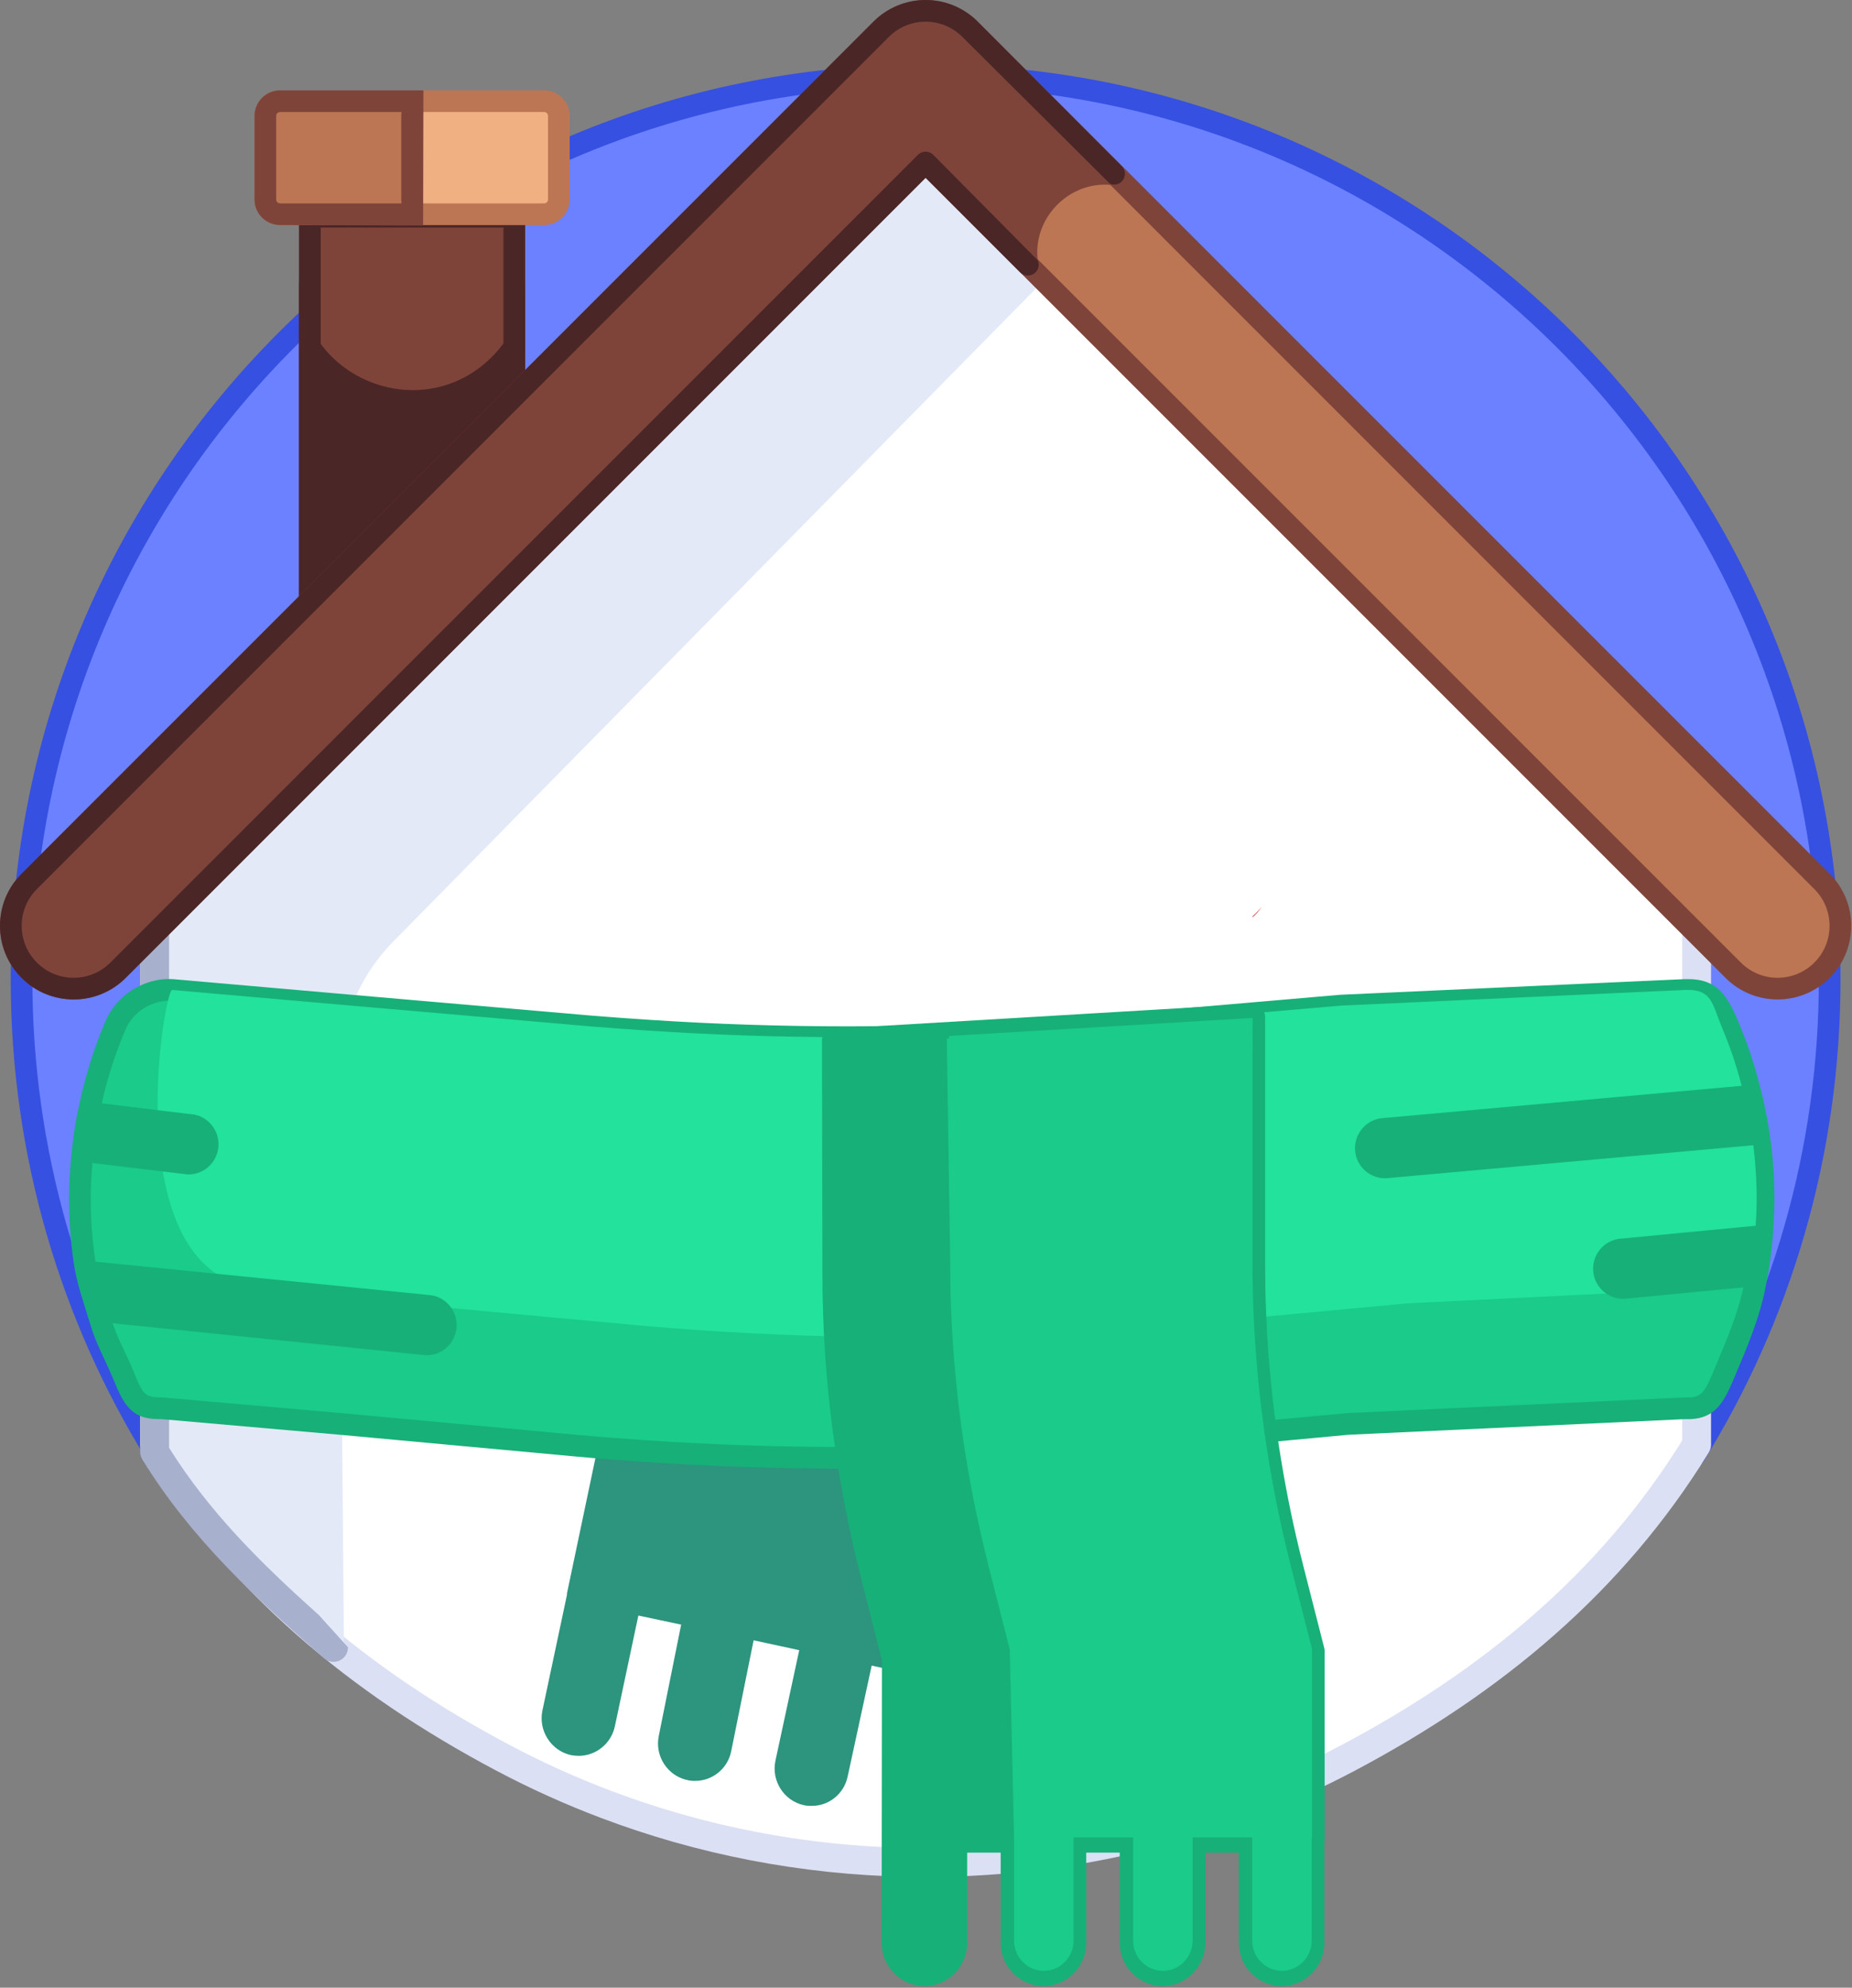
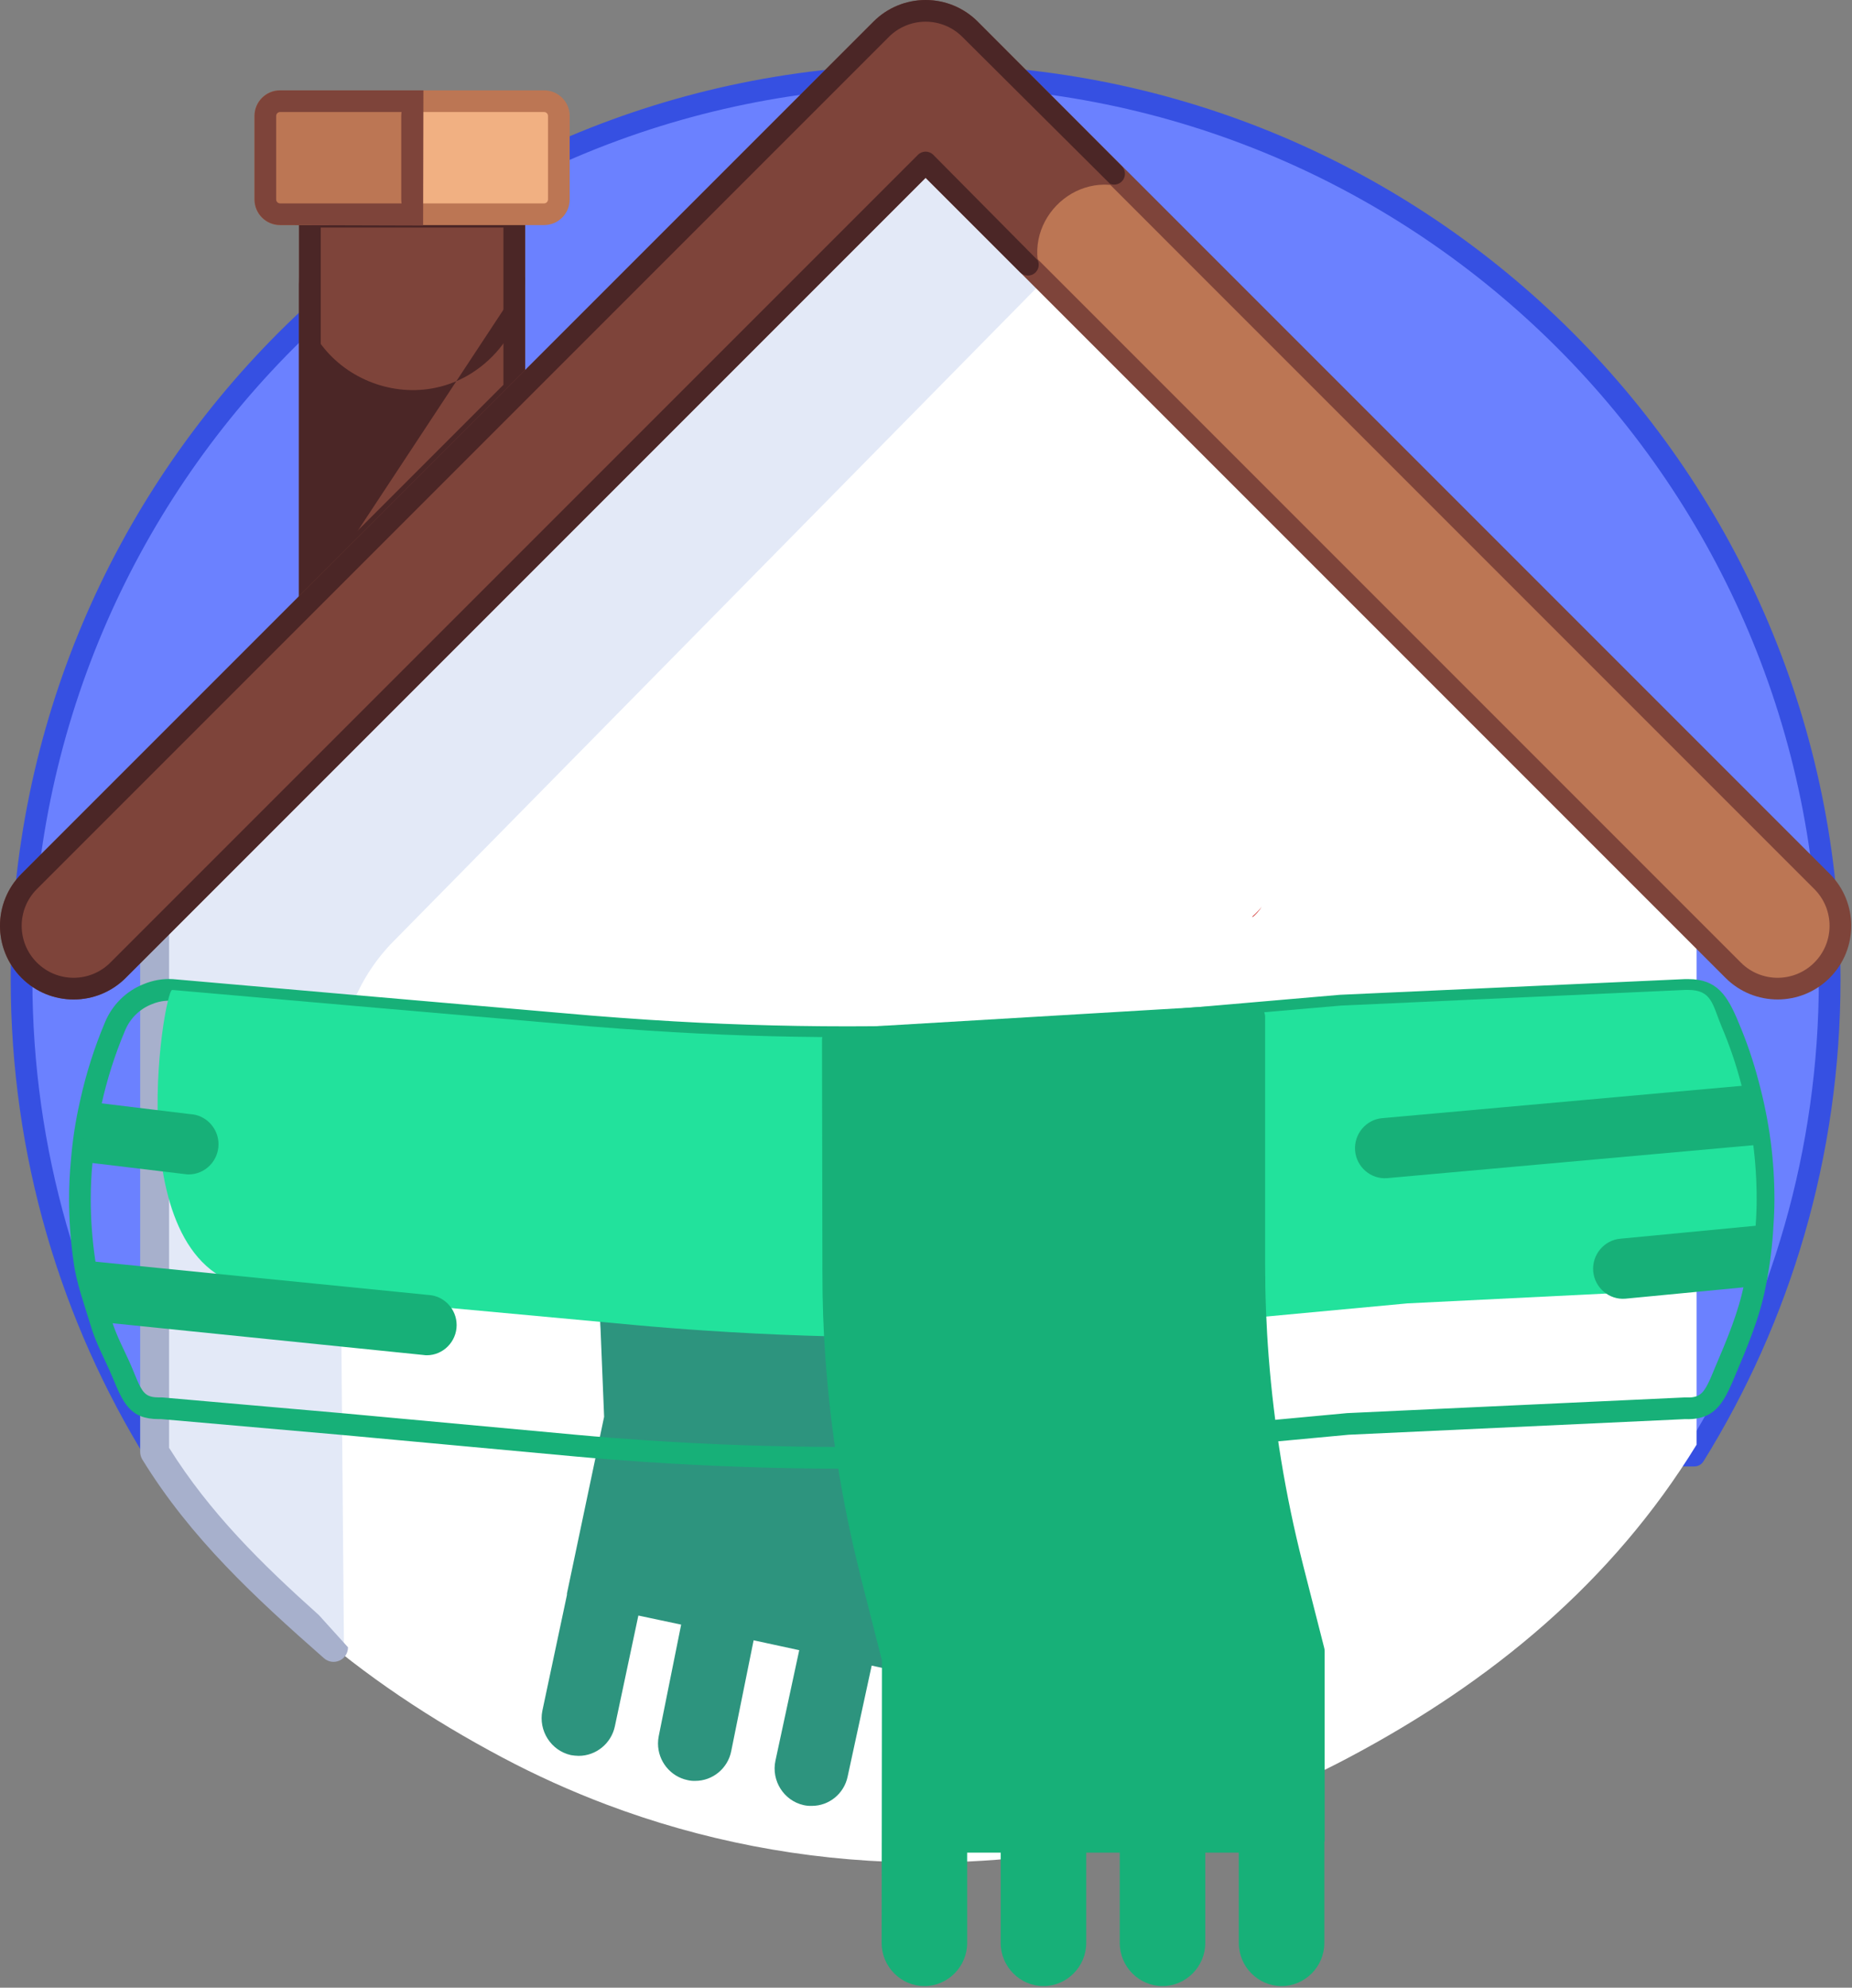
<svg xmlns="http://www.w3.org/2000/svg" width="100%" height="100%" viewBox="0 0 534 573" version="1.1" xml:space="preserve" style="fill-rule:evenodd;clip-rule:evenodd;stroke-linejoin:round;stroke-miterlimit:2;">
  <rect x="0" y="0" width="534" height="573" fill="#808080" stroke="none" />
  <path d="M488.528,419.612C513.262,379.751 527.562,332.734 527.562,282.372C527.562,138.408 410.855,21.701 266.887,21.701C122.923,21.701 6.216,138.408 6.216,282.372C6.216,332.734 20.515,379.751 45.25,419.612L488.528,419.612Z" style="fill:#6b81ff;fill-rule:nonzero;" />
  <path d="M488.528,422.737L45.25,422.737C44.168,422.737 43.164,422.178 42.594,421.259C17.563,380.92 3.091,333.339 3.091,282.372C3.091,136.682 121.197,18.576 266.887,18.576C412.58,18.576 530.687,136.682 530.687,282.372C530.687,333.339 516.214,380.92 491.183,421.259C490.613,422.178 489.609,422.737 488.528,422.737ZM486.782,416.487C510.66,377.422 524.437,331.508 524.437,282.372C524.437,140.134 409.129,24.826 266.887,24.826C124.649,24.826 9.341,140.134 9.341,282.372C9.341,331.508 23.117,377.422 46.995,416.487L486.782,416.487Z" style="fill:#3650e2;" />
  <path d="M144.83,506.63C103.591,484.747 68.929,456.113 44.585,416.459L44.585,266.673L266.887,44.424L489.193,266.673L489.193,416.459C464.824,456.153 430.116,484.805 388.821,506.696C353.744,525.291 313.917,536.114 271.632,536.867C268.403,536.867 265.17,536.867 261.941,536.863C231.344,536.294 202.036,530.454 174.888,520.212C164.584,516.325 154.59,511.804 144.956,506.696C144.914,506.674 144.872,506.652 144.83,506.63Z" style="fill:#fff;" />
-   <path d="M142.877,510.311C100.968,488.072 65.773,458.937 41.034,418.639C40.631,417.983 40.418,417.229 40.418,416.459L40.418,266.673C40.418,265.568 40.857,264.508 41.639,263.726L263.941,41.477C265.568,39.85 268.205,39.85 269.832,41.477L492.138,263.726C492.92,264.508 493.359,265.568 493.359,266.673L493.359,416.459C493.359,417.229 493.146,417.983 492.743,418.639C467.979,458.978 432.739,488.131 390.773,510.377C355.134,529.271 314.669,540.268 271.706,541.033C271.682,541.034 271.657,541.034 271.632,541.034C268.402,541.034 265.167,541.034 261.936,541.03C261.912,541.03 261.888,541.029 261.864,541.029C230.777,540.451 201,534.516 173.417,524.111C162.948,520.161 152.794,515.567 143.004,510.378C142.962,510.355 142.92,510.333 142.877,510.311ZM146.784,502.949C146.825,502.971 146.866,502.993 146.907,503.015C156.387,508.041 166.22,512.489 176.359,516.314C203.062,526.387 231.889,532.133 261.984,532.696C265.186,532.701 268.392,532.701 271.604,532.7C313.194,531.952 352.367,521.305 386.87,503.015C427.147,481.663 461.085,453.808 485.026,415.276L485.026,268.399L266.887,50.316L48.751,268.399C48.751,284.971 48.751,415.276 48.751,415.276C72.667,453.768 106.561,481.606 146.784,502.949Z" style="fill:#dce0f4;" />
  <path d="M97.793,309.533C97.793,295.117 103.52,281.291 113.713,271.097L302.135,79.672L266.887,44.424L47.585,266.726L47.585,418.548C61.277,440.855 79.617,457.699 99.174,474.904L97.793,309.533Z" style="fill:#e3e9f7;fill-rule:nonzero;" />
  <path d="M48.751,268.452C48.751,268.452 48.751,417.362 48.751,417.362C60.491,436.153 75.622,450.983 91.929,465.575L100.34,474.869C100.354,476.512 99.401,478.01 97.906,478.693C96.412,479.376 94.655,479.117 93.421,478.032C73.548,460.549 54.949,443.397 41.034,420.728C40.631,420.072 40.418,419.317 40.418,418.548L40.418,266.726C40.418,265.621 48.751,268.452 48.751,268.452Z" style="fill:#a7b0cc;" />
  <path d="M165.037,503.909C165.633,504.01 166.235,504.068 166.839,504.083C170.877,504.092 174.402,501.216 175.25,497.219L182.459,463.249L198.851,466.724L191.985,500.868C191.87,501.44 191.812,502.023 191.812,502.607C191.812,506.721 194.698,510.298 198.679,511.12C199.241,511.26 199.818,511.318 200.396,511.294C204.475,511.343 208.037,508.399 208.806,504.343L215.672,470.373L232.922,474.109L225.628,507.992C224.623,512.638 227.564,517.3 232.15,518.331C232.769,518.475 233.404,518.534 234.038,518.505C238.037,518.539 241.537,515.689 242.363,511.728L249.744,477.671L258.154,479.496L259.766,299.458C252.406,299.893 245.999,300.211 241.187,300.351C221.885,300.911 183.213,297.012 183.213,297.012L182.373,301.004C180.657,308.997 179.283,317.077 178.168,325.156C175.366,345.559 174.361,361.173 175.164,381.755C175.164,382.276 175.25,382.711 175.25,383.232L176.28,408.601L165.552,459.6L165.638,459.6L158.429,493.57C157.478,498.235 160.444,502.875 165.037,503.909Z" style="fill:#2d947e;fill-rule:nonzero;" />
  <path d="M163.475,459.758C163.46,459.563 163.472,459.366 163.513,459.171L174.188,408.426L173.168,383.316C173.167,383.288 173.166,383.26 173.166,383.232C173.166,382.726 173.086,382.302 173.081,381.801C172.275,361.103 173.286,345.395 176.104,324.873L176.104,324.872C177.227,316.742 178.608,308.613 180.335,300.571L181.174,296.583C181.393,295.542 182.362,294.833 183.422,294.94C183.422,294.94 221.914,298.826 241.127,298.268C245.922,298.129 252.308,297.812 259.643,297.378C260.219,297.344 260.784,297.551 261.202,297.948C261.62,298.346 261.854,298.899 261.849,299.477L260.237,479.514C260.232,480.141 259.944,480.732 259.455,481.123C258.965,481.514 258.325,481.664 257.713,481.532L251.338,480.149C251.338,480.149 244.4,512.166 244.4,512.166C243.37,517.077 239.032,520.604 234.078,520.588C233.273,520.62 232.467,520.543 231.681,520.361C226.001,519.077 222.347,513.309 223.591,507.554L230.448,475.705L217.296,472.856C217.296,472.856 210.85,504.748 210.85,504.748C209.889,509.772 205.477,513.411 200.427,513.378C199.677,513.404 198.926,513.326 198.243,513.157C193.311,512.132 189.728,507.706 189.728,502.607C189.728,501.885 189.8,501.164 189.943,500.457L196.402,468.335L184.064,465.719L177.288,497.652C176.235,502.615 171.849,506.178 166.834,506.166C166.819,506.166 166.804,506.166 166.788,506.165C166.085,506.148 165.383,506.081 164.689,505.963C164.652,505.957 164.616,505.95 164.58,505.942C158.895,504.662 155.211,498.928 156.387,493.154C156.388,493.149 156.39,493.143 156.391,493.138L163.475,459.758ZM165.724,461.544C165.67,461.633 165.638,461.683 165.638,461.683L167.676,460.032C167.676,460.032 160.469,493.992 160.469,493.992C159.752,497.528 161.972,501.052 165.44,501.864L165.455,501.867C165.922,501.942 166.394,501.987 166.885,501.999C169.929,501.987 172.572,499.803 173.212,496.787L180.421,462.816C180.66,461.691 181.766,460.972 182.891,461.211L199.283,464.686C200.4,464.923 201.119,466.015 200.893,467.135L194.027,501.28C193.939,501.716 193.895,502.161 193.895,502.607C193.895,505.731 196.077,508.456 199.1,509.08C199.128,509.085 199.155,509.092 199.182,509.098C199.55,509.19 199.929,509.228 200.308,509.212C200.346,509.211 200.383,509.21 200.421,509.211C203.499,509.248 206.179,507.016 206.76,503.955C206.761,503.947 206.763,503.939 206.764,503.931L213.63,469.96C213.741,469.414 214.065,468.934 214.532,468.629C214.999,468.324 215.568,468.219 216.113,468.337L233.363,472.073C234.487,472.316 235.201,473.424 234.959,474.547L227.664,508.433C226.9,511.963 229.122,515.515 232.607,516.299C232.612,516.3 232.617,516.301 232.622,516.302C233.055,516.403 233.5,516.444 233.944,516.424C233.981,516.422 234.019,516.421 234.056,516.422C237.07,516.447 239.701,514.289 240.323,511.303C240.325,511.298 240.326,511.292 240.327,511.287L247.708,477.23C247.825,476.69 248.151,476.218 248.616,475.919C249.081,475.62 249.645,475.518 250.185,475.635L256.094,476.917C256.094,476.917 257.663,301.667 257.663,301.667C251.211,302.037 245.584,302.307 241.248,302.433C224.392,302.922 192.834,300.032 184.867,299.267L184.412,301.433L184.41,301.441C182.704,309.383 181.34,317.412 180.232,325.441C177.448,345.711 176.448,361.224 177.246,381.674C177.247,381.701 177.247,381.728 177.247,381.755C177.247,382.26 177.328,382.683 177.333,383.184L178.361,408.516C178.368,408.689 178.354,408.861 178.318,409.03L167.591,460.029L165.724,461.544Z" style="fill:#2d947e;" />
-   <path d="M23.037,345.67C23.039,351.602 23.469,357.525 24.324,363.393C25.112,369.394 27.375,375.321 29.1,381.117C30.493,385.997 33.184,390.785 35.164,395.452C37.794,401.813 38.973,405.971 45.784,405.965L46.642,405.965L99.161,410.57L166.017,416.738C172.625,417.346 179.319,417.868 185.928,418.302C224.505,420.908 263.211,420.908 301.788,418.302C308.31,417.868 314.919,417.346 321.527,416.738L388.64,410.483L485.902,405.965C493.018,406.329 494.634,402.108 497.38,395.452C500.802,387.412 504.363,379.024 506.018,370.431C506.018,370.257 506.104,370.17 506.104,369.996C507.246,364.325 507.963,358.575 508.25,352.794C508.421,350.448 508.507,348.016 508.507,345.67C508.509,340.295 508.165,334.926 507.477,329.597C506.714,323.82 505.567,318.102 504.044,312.481C502.569,306.814 500.675,301.267 498.38,295.887C495.75,289.527 493.572,285.368 486.76,285.375L485.902,285.375L386.58,289.892L317.236,295.887C312.087,296.322 306.852,296.756 301.702,297.104C263.494,299.623 225.165,299.623 186.958,297.104C181.379,296.756 175.887,296.322 170.308,295.887L102.251,289.979L49.642,285.375C47.236,285.239 44.83,285.655 42.604,286.591C38.342,288.26 34.93,291.62 33.164,295.887C30.192,302.925 27.865,310.225 26.212,317.694C24.895,323.352 24.005,329.102 23.552,334.897C23.209,338.459 23.037,342.108 23.037,345.67Z" style="fill:#1acb8a;fill-rule:nonzero;" />
  <path d="M509.177,370.52C509.159,370.626 509.139,370.729 509.119,370.821C509.11,370.888 509.1,370.955 509.087,371.022C507.391,379.824 503.767,388.425 500.262,396.661C497.982,402.185 496.056,406.089 492.392,407.911C490.695,408.754 488.61,409.211 485.902,409.093L388.858,413.601L321.817,419.85L321.814,419.85C315.18,420.461 308.546,420.984 301.998,421.42C263.281,424.036 224.436,424.036 185.72,421.42C179.085,420.984 172.365,420.461 165.73,419.85L98.881,413.682L46.505,409.09L45.787,409.09C37.42,409.098 35.511,404.47 32.282,396.661C30.257,391.889 27.529,386.985 26.098,381.983C24.329,376.047 22.04,369.97 21.231,363.838C20.354,357.823 19.914,351.75 19.912,345.67C19.912,342.018 20.088,338.277 20.438,334.634C20.904,328.695 21.815,322.801 23.165,317.002C24.858,309.357 27.24,301.885 30.282,294.68C32.371,289.641 36.399,285.676 41.424,283.697C44.079,282.586 46.948,282.093 49.817,282.255C49.85,282.256 49.882,282.259 49.914,282.262L102.522,286.866L170.565,292.773C176.122,293.206 181.594,293.638 187.152,293.985L187.163,293.985C225.233,296.496 263.424,296.496 301.494,293.986C306.624,293.639 311.84,293.206 316.97,292.774L386.311,286.779C386.354,286.775 386.396,286.773 386.438,286.771L485.76,282.253C485.808,282.251 485.855,282.25 485.902,282.25L486.758,282.25C495.06,282.242 498.056,286.927 501.255,294.661C503.609,300.179 505.551,305.868 507.065,311.68C508.621,317.43 509.794,323.279 510.575,329.187L510.577,329.197C511.281,334.659 511.634,340.162 511.632,345.67C511.632,348.078 511.544,350.575 511.369,352.979C511.074,358.904 510.338,364.799 509.168,370.613L509.177,370.52ZM502.94,369.94C502.959,369.822 502.982,369.707 503.004,369.606C503.013,369.53 503.026,369.455 503.041,369.38C504.152,363.861 504.85,358.265 505.129,352.639C505.13,352.615 505.131,352.59 505.133,352.566C505.299,350.295 505.382,347.94 505.382,345.669C505.384,340.43 505.049,335.196 504.379,330.002C503.633,324.364 502.514,318.784 501.028,313.298C501.025,313.289 501.023,313.279 501.02,313.269C499.584,307.752 497.74,302.351 495.506,297.113C495.501,297.103 495.497,297.092 495.492,297.081C493.438,292.113 492.084,288.495 486.763,288.5L485.973,288.5L386.786,293.011L317.505,299.001L317.499,299.001C312.332,299.437 307.079,299.873 301.913,300.221L301.908,300.222C263.565,302.75 225.1,302.75 186.757,300.222C181.165,299.874 175.658,299.438 170.066,299.003C170.056,299.002 170.047,299.001 170.038,299.001L101.979,293.092C101.979,293.092 49.421,288.492 49.4,288.491C47.49,288.394 45.582,288.729 43.816,289.472C43.792,289.482 43.768,289.491 43.744,289.501C40.269,290.862 37.491,293.603 36.051,297.082C36.049,297.089 36.046,297.096 36.043,297.103C33.145,303.967 30.875,311.085 29.264,318.369C29.261,318.381 29.259,318.392 29.256,318.403C27.974,323.907 27.109,329.503 26.667,335.141C26.666,335.159 26.664,335.178 26.662,335.196C26.329,338.659 26.162,342.207 26.162,345.669C26.164,351.45 26.583,357.224 27.417,362.943C27.419,362.957 27.421,362.972 27.423,362.987C28.189,368.826 30.417,374.586 32.096,380.226C32.099,380.237 32.102,380.248 32.106,380.26C33.464,385.019 36.11,389.68 38.041,394.232C38.045,394.241 38.048,394.25 38.052,394.258C38.811,396.095 39.441,397.743 40.133,399.148C40.719,400.336 41.302,401.33 42.215,401.982C43.075,402.597 44.212,402.841 45.781,402.84L46.642,402.84C46.733,402.84 46.824,402.844 46.915,402.852L99.434,407.457C99.439,407.457 99.444,407.457 99.448,407.458L166.304,413.626C172.885,414.232 179.552,414.751 186.133,415.184L186.138,415.184C224.575,417.781 263.14,417.781 301.577,415.184L301.58,415.184C308.076,414.751 314.658,414.232 321.239,413.626L388.35,407.371C388.398,407.367 388.447,407.363 388.495,407.361L485.757,402.843C485.859,402.839 485.96,402.839 486.062,402.844C487.749,402.93 488.998,402.726 489.965,402.114C490.961,401.484 491.626,400.478 492.277,399.258C493.034,397.837 493.711,396.151 494.491,394.26C494.496,394.25 494.5,394.239 494.505,394.229C497.841,386.389 501.336,378.218 502.95,369.84L502.94,369.94Z" style="fill:#17b078;" />
  <path d="M49.642,285.375C47.236,285.239 33.041,368.814 75.464,371.454L116.326,375.817L183.181,381.986C189.79,382.594 196.484,383.115 203.092,383.55C241.669,386.156 280.375,386.156 318.952,383.55C325.475,383.115 332.083,382.594 338.692,381.986L405.805,375.731L497.067,371.213C499.473,371.348 501.879,370.932 504.104,369.996C505.246,364.325 505.963,358.575 506.25,352.794C506.421,350.448 506.507,348.016 506.507,345.67C506.509,340.295 506.165,334.926 505.477,329.597C504.714,323.82 503.567,318.102 502.044,312.481C500.569,306.814 498.675,301.267 496.38,295.887C493.75,289.527 493.572,285.368 486.76,285.375L485.902,285.375L386.58,289.892L317.236,295.887C312.087,296.322 306.852,296.756 301.702,297.104C263.494,299.623 225.165,299.623 186.958,297.104C181.379,296.756 175.887,296.322 170.308,295.887L102.251,289.979L49.642,285.375Z" style="fill:#22e29c;fill-rule:nonzero;" />
  <path d="M24.324,363.393C25.112,369.394 27.375,375.321 29.1,381.117L121.916,390.587C122.173,390.587 122.431,390.674 122.688,390.674C122.817,390.68 122.945,390.683 123.074,390.683C127.787,390.683 131.665,386.757 131.665,381.986C131.665,377.362 128.023,373.506 123.46,373.298L24.324,363.393Z" style="fill:#17b078;fill-rule:nonzero;" />
  <path d="M23.552,334.897L53.258,338.459C53.515,338.459 53.773,338.546 54.03,338.546C54.159,338.551 54.288,338.554 54.416,338.554C59.129,338.554 63.007,334.629 63.007,329.858C63.007,325.234 59.365,321.377 54.803,321.169L26.212,317.694C24.895,323.352 24.005,329.102 23.552,334.897Z" style="fill:#17b078;fill-rule:nonzero;" />
  <path d="M390.723,331.72C391.129,336.46 395.309,340.025 399.991,339.627L507.217,329.983C506.453,324.206 505.307,318.488 503.784,312.867L398.532,322.337C393.851,322.749 390.329,326.98 390.723,331.72Z" style="fill:#17b078;fill-rule:nonzero;" />
  <path d="M459.38,366.473C459.787,371.212 463.967,374.777 468.649,374.379L505.758,370.817C506.971,365.008 507.717,359.11 507.99,353.18L467.19,357.09C462.509,357.501 458.987,361.732 459.38,366.473Z" style="fill:#17b078;fill-rule:nonzero;" />
  <path d="M258.047,521.423L258.047,478.191L251.782,453.604C251.696,453.083 251.524,452.648 251.438,452.127C246.457,432.181 243.212,411.831 241.74,391.311C241.14,383.144 240.882,374.977 240.882,366.723L240.765,299.837L246.605,299.946L361.034,293.164L361.034,364.551C361.034,373.5 361.377,382.449 362.063,391.311C363.635,411.602 366.937,431.717 371.933,451.432L372.105,452.127L378.198,476.019L378.198,530.32L378.105,530.32L378.105,560.103C378.105,564.869 374.231,568.791 369.523,568.791C364.815,568.791 360.941,564.869 360.941,560.103L360.941,530.32L343.776,530.32L343.776,560.103C343.776,564.869 339.902,568.791 335.194,568.791C330.486,568.791 326.612,564.869 326.612,560.103L326.612,530.32L309.447,530.32L309.447,560.103C309.447,564.869 305.573,568.791 300.865,568.791C296.157,568.791 292.283,564.869 292.283,560.103L292.283,530.32L275.118,530.32L275.118,560.103C275.118,564.869 271.244,568.791 266.536,568.791C261.828,568.791 257.954,564.869 257.954,560.103L257.954,521.425L258.047,521.423Z" style="fill:#17b078;" />
  <path d="M257.954,525.175L257.954,560.103C257.954,564.869 261.828,568.791 266.536,568.791C271.244,568.791 275.118,564.869 275.118,560.103L275.118,530.32L292.283,530.32L292.283,560.103C292.283,564.869 296.157,568.791 300.865,568.791C305.573,568.791 309.447,564.869 309.447,560.103L309.447,530.32L326.612,530.32L326.612,560.103C326.612,564.869 330.486,568.791 335.194,568.791C339.902,568.791 343.776,564.869 343.776,560.103L343.776,530.32L360.941,530.32L360.941,560.103C360.941,564.869 364.815,568.791 369.523,568.791C374.231,568.791 378.105,564.869 378.105,560.103L378.105,534.069L378.105,530.32L378.198,530.32L378.198,476.019L372.105,452.127L371.933,451.432C366.937,431.717 363.635,411.602 362.063,391.311C361.377,382.449 361.034,373.5 361.034,364.551L361.034,293.164L246.605,299.946L240.765,299.837L240.882,366.723C240.882,374.977 241.14,383.144 241.74,391.311C243.212,411.831 246.457,432.181 251.438,452.127C251.524,452.648 251.696,453.083 251.782,453.604L258.047,478.191L257.954,525.175Z" style="fill:#17b078;" />
  <path d="M254.204,560.103L254.297,478.661L248.148,454.53C248.121,454.425 248.099,454.32 248.081,454.213C248.007,453.759 247.867,453.371 247.779,452.953C242.757,432.824 239.485,412.288 238,391.581C237.393,383.326 237.132,375.071 237.132,366.728L237.015,299.843C237.014,298.836 237.418,297.869 238.136,297.163C238.855,296.456 239.828,296.069 240.836,296.088L246.529,296.194L360.812,289.421C361.843,289.359 362.854,289.726 363.606,290.435C364.357,291.144 364.784,292.131 364.784,293.164L364.784,364.551C364.784,373.403 365.123,382.255 365.802,391.021C367.357,411.099 370.625,431.003 375.568,450.511C375.57,450.518 375.572,450.525 375.574,450.533L375.742,451.214L381.832,475.092C381.909,475.395 381.948,475.707 381.948,476.019L381.948,530.32C381.948,530.606 381.916,530.885 381.855,531.153L381.855,560.103C381.855,566.939 376.275,572.541 369.523,572.541C362.77,572.541 357.191,566.939 357.191,560.103C357.191,560.103 357.191,534.07 357.191,534.07L347.526,534.07L347.526,560.103C347.526,566.939 341.947,572.541 335.194,572.541C328.441,572.541 322.862,566.939 322.862,560.103C322.862,560.103 322.862,534.07 322.862,534.07L313.197,534.07L313.197,560.103C313.197,566.939 307.618,572.541 300.865,572.541C294.112,572.541 288.533,566.939 288.533,560.103C288.533,560.103 288.533,534.07 288.533,534.07L278.868,534.07L278.868,560.103C278.868,566.939 273.289,572.541 266.536,572.541C259.783,572.541 254.204,566.939 254.204,560.103Z" style="fill:#17b078;" />
-   <path d="M292.39,529.69L291.152,475.483L284.887,450.896C284.801,450.375 284.63,449.941 284.544,449.419C279.562,429.473 276.317,409.123 274.846,388.603C274.245,380.436 273.988,372.269 273.988,364.016L272.987,299.389L273.728,299.347L273.617,298.638L361.165,293.449L361.141,363.905C361.141,372.854 361.484,381.803 362.171,390.664C363.743,410.955 367.045,431.071 372.041,450.786L372.212,451.481L378.306,475.373L378.306,529.673L378.213,529.673L378.213,559.457C378.213,564.223 374.338,568.145 369.63,568.145C364.922,568.145 361.048,564.223 361.048,559.457L361.048,529.673L343.884,529.673L343.884,559.457C343.884,564.223 340.01,568.145 335.301,568.145C330.593,568.145 326.719,564.223 326.719,559.457L326.719,529.673L309.555,529.673L309.555,559.457C309.555,564.223 305.681,568.145 300.973,568.145C296.264,568.145 292.39,564.223 292.39,559.457L292.39,529.69Z" style="fill:#1acb8a;" />
  <path d="M270.938,297.029C271.012,296.907 271.094,296.79 271.184,296.678C271.737,295.992 272.553,295.571 273.432,295.519L360.981,290.33C361.84,290.279 362.683,290.585 363.309,291.175C363.936,291.766 364.291,292.589 364.29,293.45L364.266,363.905C364.266,372.773 364.606,381.641 365.287,390.423C366.845,410.536 370.118,430.476 375.07,450.018C375.071,450.024 375.073,450.031 375.074,450.037L375.243,450.72L381.334,474.601C381.398,474.853 381.431,475.113 381.431,475.373L381.431,529.673C381.431,529.935 381.398,530.19 381.338,530.433L381.338,559.457C381.338,565.948 376.042,571.27 369.63,571.27C363.219,571.27 357.923,565.948 357.923,559.457L357.923,532.798C357.923,532.798 347.009,532.798 347.009,532.798L347.009,559.457C347.009,565.948 341.713,571.27 335.301,571.27C328.89,571.27 323.594,565.948 323.594,559.457L323.594,532.798C323.594,532.798 312.68,532.798 312.68,532.798L312.68,559.457C312.68,565.948 307.384,571.27 300.973,571.27C294.561,571.27 289.265,565.948 289.265,559.457L289.265,529.726L288.036,475.91L281.859,451.668C281.837,451.581 281.818,451.493 281.804,451.404C281.726,450.933 281.579,450.533 281.491,450.092C276.478,429.998 273.211,409.499 271.729,388.828C271.124,380.595 270.863,372.361 270.863,364.041L269.863,299.438C269.848,298.481 270.266,297.614 270.938,297.029ZM378.213,532.798C378.213,532.798 378.213,532.798 378.212,532.797C376.53,532.748 375.181,531.368 375.181,529.673L375.181,475.765L369.184,452.253C369.182,452.246 369.18,452.238 369.178,452.23L369.009,451.544C363.971,431.659 360.641,411.371 359.055,390.906C358.362,381.964 358.016,372.934 358.016,363.905L358.039,296.765L276.147,301.619L277.112,363.967C277.113,363.983 277.113,364 277.113,364.016C277.113,372.192 277.367,380.283 277.963,388.374L277.963,388.379C279.421,408.719 282.638,428.891 287.576,448.662C287.596,448.745 287.614,448.828 287.627,448.912C287.704,449.38 287.851,449.778 287.939,450.216L294.18,474.712C294.239,474.941 294.271,475.176 294.276,475.412L295.514,529.619C295.515,529.643 295.515,529.666 295.515,529.69L295.515,559.457C295.515,562.498 297.968,565.02 300.973,565.02C303.977,565.02 306.43,562.498 306.43,559.457L306.43,529.673C306.43,527.948 307.829,526.548 309.555,526.548L326.719,526.548C328.445,526.548 329.844,527.948 329.844,529.673L329.844,559.457C329.844,562.498 332.297,565.02 335.301,565.02C338.306,565.02 340.759,562.498 340.759,559.457L340.759,529.673C340.759,527.948 342.158,526.548 343.884,526.548L361.048,526.548C362.774,526.548 364.173,527.948 364.173,529.673L364.173,559.457C364.173,562.498 366.626,565.02 369.63,565.02C372.635,565.02 375.088,562.498 375.088,559.457L375.088,529.673C375.088,531.399 376.487,532.798 378.213,532.798Z" style="fill:none;" />
  <path d="M363.802,261.386C363.004,262.396 362.113,263.327 361.141,264.166L361.141,264.427C362.182,263.563 363.081,262.537 363.802,261.386Z" style="fill:#d1302e;fill-rule:nonzero;" />
  <path d="M151.41,113.515L151.41,59.347L86.228,59.347L86.228,178.697L151.41,113.515Z" style="fill:#7e443a;fill-rule:nonzero;" />
  <path d="M151.41,113.515L86.228,178.697L86.228,59.347L151.41,59.347L151.41,113.515ZM145.16,110.927L145.16,65.597C145.16,65.597 92.478,65.597 92.478,65.597L92.478,163.608L145.16,110.927Z" style="fill:#4b2626;" />
-   <path d="M141.864,102.848C121.335,123.377 86.228,108.836 86.228,79.801L86.228,178.697L151.41,113.515L151.41,79.801C151.41,88.444 147.977,96.735 141.864,102.848Z" style="fill:#4b2626;fill-rule:nonzero;" />
+   <path d="M141.864,102.848C121.335,123.377 86.228,108.836 86.228,79.801L86.228,178.697L151.41,79.801C151.41,88.444 147.977,96.735 141.864,102.848Z" style="fill:#4b2626;fill-rule:nonzero;" />
  <path d="M8.426,279.691C1.358,272.622 1.358,261.157 8.426,254.088L254.083,8.428C257.478,5.032 262.087,3.125 266.887,3.125C271.69,3.125 276.295,5.032 279.69,8.428L525.351,254.088C532.42,261.157 532.42,272.622 525.351,279.691C518.278,286.764 506.812,286.764 499.744,279.691L266.887,46.838L34.033,279.691C26.965,286.764 15.499,286.764 8.426,279.691Z" style="fill:#bc7654;fill-rule:nonzero;" />
  <path d="M6.217,281.901C-2.072,273.612 -2.072,260.168 6.217,251.879L251.873,6.218C255.854,2.237 261.258,-0 266.887,-0C272.52,-0 277.919,2.237 281.9,6.218L527.56,251.879C535.849,260.168 535.849,273.612 527.56,281.901C519.267,290.195 505.822,290.194 497.534,281.901C497.534,281.901 290.619,74.99 266.887,51.258L36.244,281.9C27.955,290.194 14.51,290.195 6.217,281.901ZM10.636,277.482C16.488,283.334 25.975,283.334 31.823,277.482L264.677,44.628C265.897,43.408 267.876,43.408 269.096,44.628L501.954,277.482C507.802,283.334 517.289,283.334 523.141,277.482C528.99,271.633 528.99,262.147 523.141,256.298L277.48,10.637C274.671,7.828 270.861,6.25 266.887,6.25C262.915,6.25 259.102,7.828 256.293,10.637L10.636,256.298C4.788,262.147 4.788,271.633 10.636,277.482Z" style="fill:#7e443a;" />
  <path d="M156.874,29.168L80.768,29.168C78.412,29.168 76.504,31.076 76.504,33.432L76.504,57.497C76.504,59.854 78.412,61.761 80.768,61.761L156.874,61.761C159.23,61.761 161.138,59.854 161.138,57.497L161.138,33.432C161.138,31.076 159.23,29.168 156.874,29.168Z" style="fill:#f1b082;fill-rule:nonzero;" />
  <path d="M156.874,26.043C160.957,26.043 164.263,29.349 164.263,33.432L164.263,57.497C164.263,61.581 160.957,64.886 156.874,64.886L80.768,64.886C76.685,64.886 73.379,61.581 73.379,57.497L73.379,33.432C73.379,29.349 76.685,26.043 80.768,26.043L156.874,26.043ZM156.874,32.293L80.768,32.293C80.139,32.293 79.629,32.803 79.629,33.432L79.629,57.497C79.629,58.127 80.139,58.636 80.768,58.636L156.874,58.636C157.503,58.636 158.013,58.127 158.013,57.497L158.013,33.432C158.013,32.803 157.503,32.293 156.874,32.293Z" style="fill:#bc7654;" />
  <path d="M118.821,57.497L118.821,33.432C118.821,31.076 120.728,29.168 123.085,29.168L80.768,29.168C78.412,29.168 76.504,31.076 76.504,33.432L76.504,57.497C76.504,59.854 78.412,61.761 80.768,61.761L123.081,61.761C120.728,61.761 118.821,59.854 118.821,57.497Z" style="fill:#bc7654;fill-rule:nonzero;" />
  <path d="M122.085,26.043L121.999,65.008L80.768,64.886C76.685,64.886 73.379,61.581 73.379,57.497L73.379,33.432C73.379,29.349 76.685,26.043 80.768,26.043L122.085,26.043ZM115.783,58.636C115.726,58.265 115.696,57.885 115.696,57.497L115.696,33.432C115.696,33.045 115.726,32.665 115.783,32.293L80.768,32.293C80.139,32.293 79.629,32.803 79.629,33.432L79.629,57.497C79.629,58.127 80.139,58.636 80.768,58.636L115.783,58.636Z" style="fill:#7e443a;" />
  <path d="M325.971,54.709L279.69,8.428C276.295,5.032 271.69,3.125 266.887,3.125C262.087,3.125 257.478,5.032 254.083,8.428L8.426,254.088C1.358,261.157 1.358,272.622 8.426,279.691C15.499,286.764 26.965,286.764 34.033,279.691L266.887,46.838L300.875,80.823C293.586,64.782 309.719,48.097 325.971,54.709Z" style="fill:#7e443a;fill-rule:nonzero;" />
  <path d="M320.062,52.996L277.48,10.637C274.671,7.828 270.861,6.25 266.887,6.25C262.915,6.25 259.102,7.828 256.293,10.637L10.636,256.298C4.788,262.147 4.788,271.633 10.636,277.482C16.488,283.334 25.975,283.334 31.823,277.482L264.677,44.628C265.897,43.408 267.876,43.408 269.096,44.628C269.096,44.628 299.222,75.031 299.222,75.031C299.847,76.406 299.399,78.031 298.157,78.892C296.915,79.752 295.236,79.601 294.168,78.533L266.887,51.257L36.244,281.9C27.955,290.194 14.51,290.195 6.217,281.901C-2.072,273.612 -2.072,260.168 6.217,251.879L251.873,6.218C255.854,2.237 261.258,-0 266.887,-0C272.52,-0 277.919,2.237 281.9,6.218L323.449,47.892C324.501,48.944 324.665,50.591 323.843,51.83C323.021,53.069 321.439,53.557 320.062,52.996Z" style="fill:#4b2626;" />
</svg>